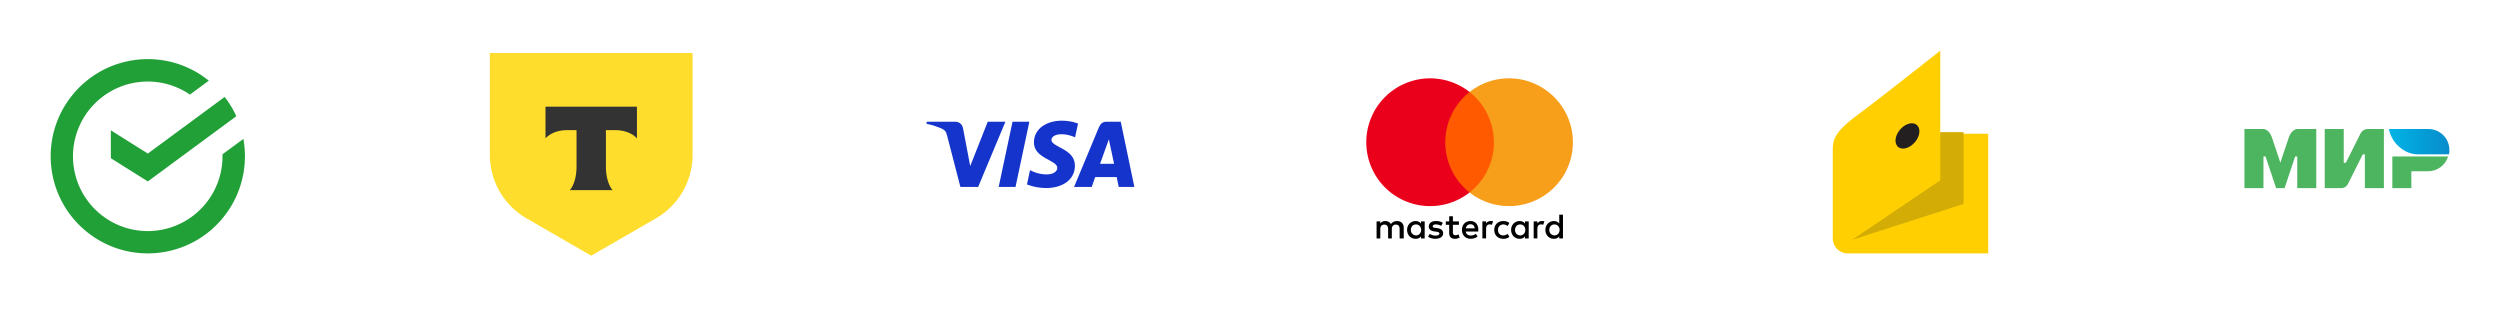
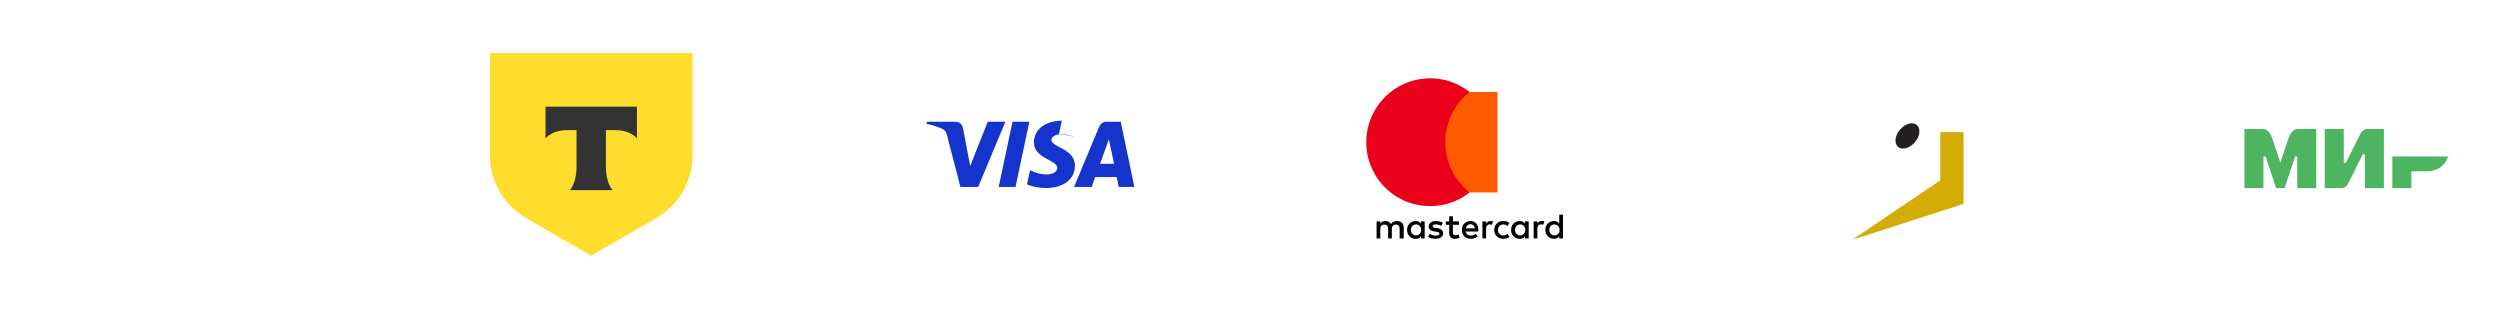
<svg xmlns="http://www.w3.org/2000/svg" width="296" height="37" fill="none">
  <g fill="#21A038" clip-path="url(#a)">
    <path d="m17.5 18.18-4.377-2.746v3.3L17.5 21.48l10.479-7.72a11.477 11.477 0 0 0-1.378-2.283l-9.1 6.703Z" />
    <path d="M29 18.506c0-.691-.061-1.38-.184-2.06l-2.476 1.826c0 .076.004.158.004.236a8.85 8.85 0 0 1-8.851 8.851 8.85 8.85 0 0 1-8.851-8.85A8.85 8.85 0 0 1 22.487 11.2l2.236-1.648c-4.942-3.99-12.182-3.217-16.171 1.726-3.99 4.943-3.217 12.182 1.726 16.171 4.942 3.99 12.182 3.217 16.171-1.726A11.495 11.495 0 0 0 29 18.506Z" />
  </g>
  <path fill="#FFDD2D" d="M58 6.274h24v12.07a8.662 8.662 0 0 1-4.33 7.502L70 30.274l-7.67-4.428A8.662 8.662 0 0 1 58 18.345V6.275Z" />
  <path fill="#333" fill-rule="evenodd" d="M64.587 12.627v3.754c.513-.58 1.447-.972 2.514-.972h1.16v4.364c0 1.161-.316 2.177-.784 2.736h5.045c-.467-.56-.782-1.574-.782-2.734V15.41h1.16c1.067 0 2 .392 2.514.972v-3.754H64.587Z" clip-rule="evenodd" />
  <g clip-path="url(#b)">
-     <path fill="#1434CB" d="M125.726 14.287c-1.748 0-3.309.906-3.309 2.58 0 1.92 2.77 2.052 2.77 3.016 0 .406-.466.77-1.261.77-1.127 0-1.97-.508-1.97-.508l-.361 1.689s.971.429 2.26.429c1.911 0 3.415-.95 3.415-2.653 0-2.028-2.782-2.157-2.782-3.052 0-.318.382-.666 1.175-.666.894 0 1.623.369 1.623.369l.353-1.631s-.794-.343-1.913-.343Zm-15.99.123-.043.246s.736.135 1.398.404c.853.307.913.487 1.057 1.043l1.565 6.033h2.098l3.231-7.726h-2.093l-2.076 5.253-.847-4.453c-.078-.51-.472-.8-.954-.8h-3.336Zm10.148 0-1.642 7.726h1.996l1.636-7.726h-1.99Zm11.131 0c-.481 0-.736.258-.923.708l-2.924 7.018h2.093l.405-1.17h2.549l.247 1.17h1.846l-1.611-7.726h-1.682Zm.273 2.087.62 2.9h-1.662l1.042-2.9Z" />
+     <path fill="#1434CB" d="M125.726 14.287c-1.748 0-3.309.906-3.309 2.58 0 1.92 2.77 2.052 2.77 3.016 0 .406-.466.77-1.261.77-1.127 0-1.97-.508-1.97-.508l-.361 1.689s.971.429 2.26.429c1.911 0 3.415-.95 3.415-2.653 0-2.028-2.782-2.157-2.782-3.052 0-.318.382-.666 1.175-.666.894 0 1.623.369 1.623.369s-.794-.343-1.913-.343Zm-15.99.123-.043.246s.736.135 1.398.404c.853.307.913.487 1.057 1.043l1.565 6.033h2.098l3.231-7.726h-2.093l-2.076 5.253-.847-4.453c-.078-.51-.472-.8-.954-.8h-3.336Zm10.148 0-1.642 7.726h1.996l1.636-7.726h-1.99Zm11.131 0c-.481 0-.736.258-.923.708l-2.924 7.018h2.093l.405-1.17h2.549l.247 1.17h1.846l-1.611-7.726h-1.682Zm.273 2.087.62 2.9h-1.662l1.042-2.9Z" />
  </g>
  <g clip-path="url(#c)">
    <path fill="#000" d="M166.202 28.233v-1.261c0-.483-.294-.798-.798-.798-.252 0-.526.083-.715.357-.147-.23-.357-.357-.673-.357a.678.678 0 0 0-.588.293v-.252h-.441v2.018h.441v-1.114c0-.358.189-.527.482-.527.294 0 .441.189.441.527v1.114h.441v-1.114c0-.358.21-.527.482-.527.294 0 .441.189.441.527v1.114h.487Zm6.537-2.018h-.714v-.61h-.441v.61h-.399v.4h.399v.925c0 .463.188.734.693.734.188 0 .399-.063.546-.147l-.128-.38a.703.703 0 0 1-.379.106c-.211 0-.294-.127-.294-.335v-.904h.715v-.399h.002Zm3.742-.044a.6.6 0 0 0-.527.294v-.252h-.44v2.017h.44v-1.136c0-.335.147-.526.421-.526.084 0 .189.022.275.041l.127-.42c-.088-.018-.213-.018-.296-.018Zm-5.654.21c-.21-.146-.504-.21-.82-.21-.504 0-.84.252-.84.651 0 .336.252.527.693.588l.211.022c.23.042.357.105.357.21 0 .148-.169.253-.463.253-.293 0-.526-.105-.673-.21l-.21.335c.23.169.546.252.861.252.588 0 .926-.274.926-.651 0-.358-.274-.546-.693-.61l-.211-.022c-.188-.022-.335-.064-.335-.189 0-.146.147-.23.379-.23.253 0 .505.105.632.17l.186-.358Zm11.726-.21a.6.6 0 0 0-.527.294v-.252h-.44v2.017h.44v-1.136c0-.335.147-.526.422-.526.083 0 .188.022.274.041l.127-.416c-.086-.022-.21-.022-.296-.022Zm-5.632 1.053c0 .61.422 1.05 1.073 1.05.294 0 .504-.063.715-.23l-.211-.357a.84.84 0 0 1-.526.188c-.358 0-.61-.252-.61-.651 0-.38.252-.632.61-.651.188 0 .357.063.526.188l.211-.357c-.211-.17-.421-.23-.715-.23-.651-.003-1.073.44-1.073 1.05Zm4.077 0v-1.009h-.441v.252a.76.76 0 0 0-.631-.293c-.568 0-1.009.44-1.009 1.05 0 .61.441 1.05 1.009 1.05.294 0 .504-.105.631-.294v.253h.441v-1.009Zm-1.618 0c0-.358.23-.651.609-.651.358 0 .61.274.61.651 0 .357-.252.651-.61.651-.377-.022-.609-.296-.609-.651Zm-5.274-1.053c-.588 0-1.009.421-1.009 1.05 0 .632.421 1.05 1.031 1.05.294 0 .587-.082.82-.273l-.211-.316a1 1 0 0 1-.587.21c-.274 0-.546-.127-.61-.482h1.491v-.169c.02-.649-.36-1.07-.925-1.07Zm0 .38c.274 0 .462.169.504.482h-1.05c.041-.272.23-.482.546-.482Zm10.949.673v-1.807h-.441v1.05a.759.759 0 0 0-.631-.293c-.568 0-1.009.44-1.009 1.05 0 .61.441 1.05 1.009 1.05.294 0 .504-.105.631-.294v.253h.441v-1.009Zm-1.618 0c0-.358.23-.651.609-.651.358 0 .61.274.61.651 0 .357-.252.651-.61.651-.379-.022-.609-.296-.609-.651Zm-14.755 0v-1.009h-.44v.252a.762.762 0 0 0-.632-.293c-.568 0-1.009.44-1.009 1.05 0 .61.441 1.05 1.009 1.05.294 0 .504-.105.632-.294v.253h.44v-1.009Zm-1.638 0c0-.358.231-.651.61-.651.358 0 .61.274.61.651 0 .357-.252.651-.61.651-.379-.022-.61-.296-.61-.651Z" />
    <path fill="#FF5A00" d="M177.3 10.893h-6.62v11.894h6.62V10.893Z" />
    <path fill="#EB001B" d="M171.121 16.84A7.588 7.588 0 0 1 174 10.893a7.56 7.56 0 0 0-12.232 5.947A7.56 7.56 0 0 0 174 22.787a7.55 7.55 0 0 1-2.879-5.947Z" />
-     <path fill="#F79E1B" d="M186.232 16.84A7.56 7.56 0 0 1 174 22.787a7.525 7.525 0 0 0 2.879-5.947A7.588 7.588 0 0 0 174 10.893a7.514 7.514 0 0 1 4.664-1.619c4.185 0 7.568 3.406 7.568 7.566Z" />
  </g>
-   <path fill="#FFCF01" fill-rule="evenodd" d="M217 17.909c0-1.35.11-2.2 2.926-4.29C222.254 11.896 229.727 6 229.727 6v9.837h5.677V30h-16.628A1.776 1.776 0 0 1 217 28.239v-10.33Z" clip-rule="evenodd" />
  <path fill="#D3AC06" fill-rule="evenodd" d="M229.726 15.648v5.703l-10.435 7.045 13.196-4.253v-8.495h-2.761Z" clip-rule="evenodd" />
  <path fill="#231F20" fill-rule="evenodd" d="M224.96 15.355c.607-.721 1.5-.977 1.987-.566.488.41.396 1.323-.221 2.044-.607.721-1.5.977-1.987.566-.488-.41-.396-1.323.221-2.044Z" clip-rule="evenodd" />
  <g fill-rule="evenodd" clip-path="url(#d)" clip-rule="evenodd">
-     <path fill="url(#e)" d="M287.505 15.274h-4.652c.25 1.55 1.751 3 3.402 3h3.702c.05-.15.05-.35.05-.5 0-1.4-1.101-2.5-2.502-2.5Z" />
    <path fill="#4DB45F" d="M283.253 18.524v3.75h2.251v-2h2.002c1.1 0 2.051-.75 2.351-1.75h-6.604ZM275.248 15.274v7h2.001s.501 0 .751-.5l1.751-3.5h.25v4h2.251v-7h-2.001s-.5.05-.75.5l-1.751 3.5h-.251v-4h-2.251ZM265.742 22.274v-7h2.252s.65 0 1 1c.901 2.65 1.001 3 1.001 3s.2-.65 1-3c.351-1 1.001-1 1.001-1h2.251v7h-2.251v-3.75h-.25l-1.251 3.75h-1l-1.251-3.75h-.25v3.75h-2.252Z" />
  </g>
  <defs>
    <clipPath id="a">
-       <path fill="#fff" d="M6 7h23v23H6z" />
-     </clipPath>
+       </clipPath>
    <clipPath id="b">
      <path fill="#fff" d="M109.681 14.274h24.64v8h-24.64z" />
    </clipPath>
    <clipPath id="c">
      <path fill="#fff" d="M161.768 9.274h24.465v19h-24.465z" />
    </clipPath>
    <clipPath id="d">
      <path fill="#fff" d="M265.742 15.274h24.515v7h-24.515z" />
    </clipPath>
    <linearGradient id="e" x1="282.84" x2="290.007" y1="16.774" y2="16.774" gradientUnits="userSpaceOnUse">
      <stop stop-color="#00B4E6" />
      <stop offset="1" stop-color="#088CCB" />
    </linearGradient>
  </defs>
</svg>